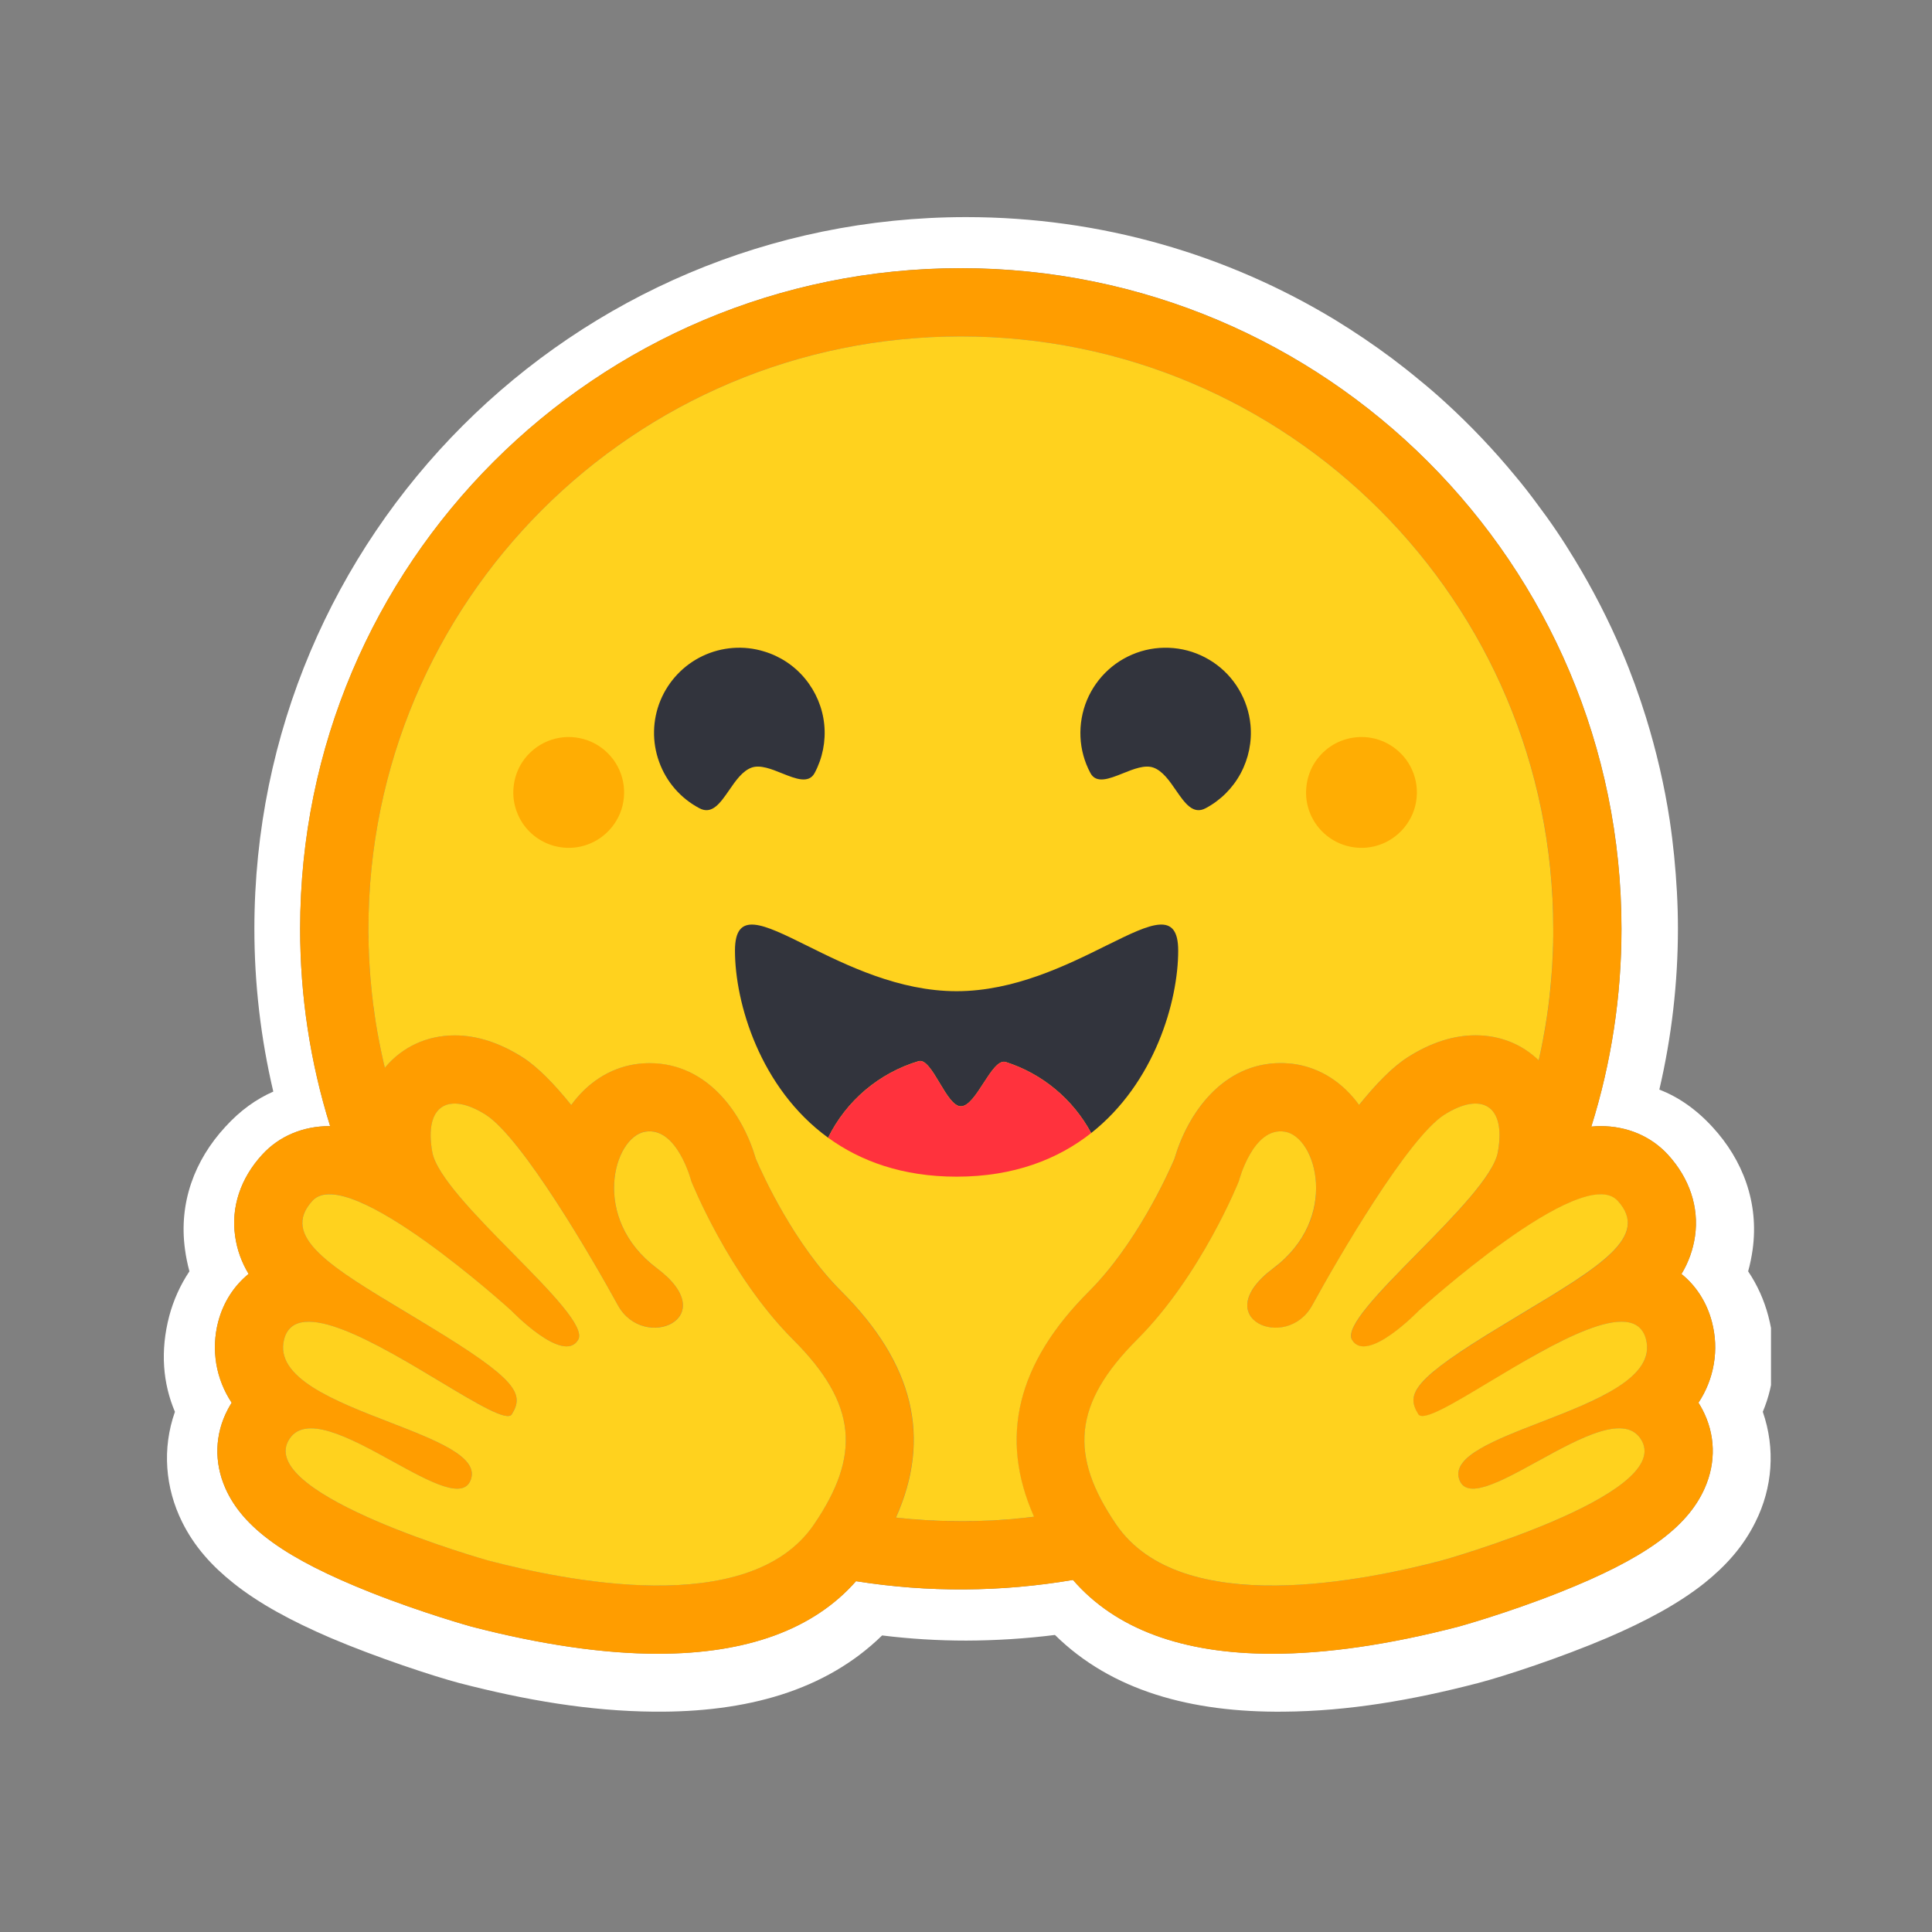
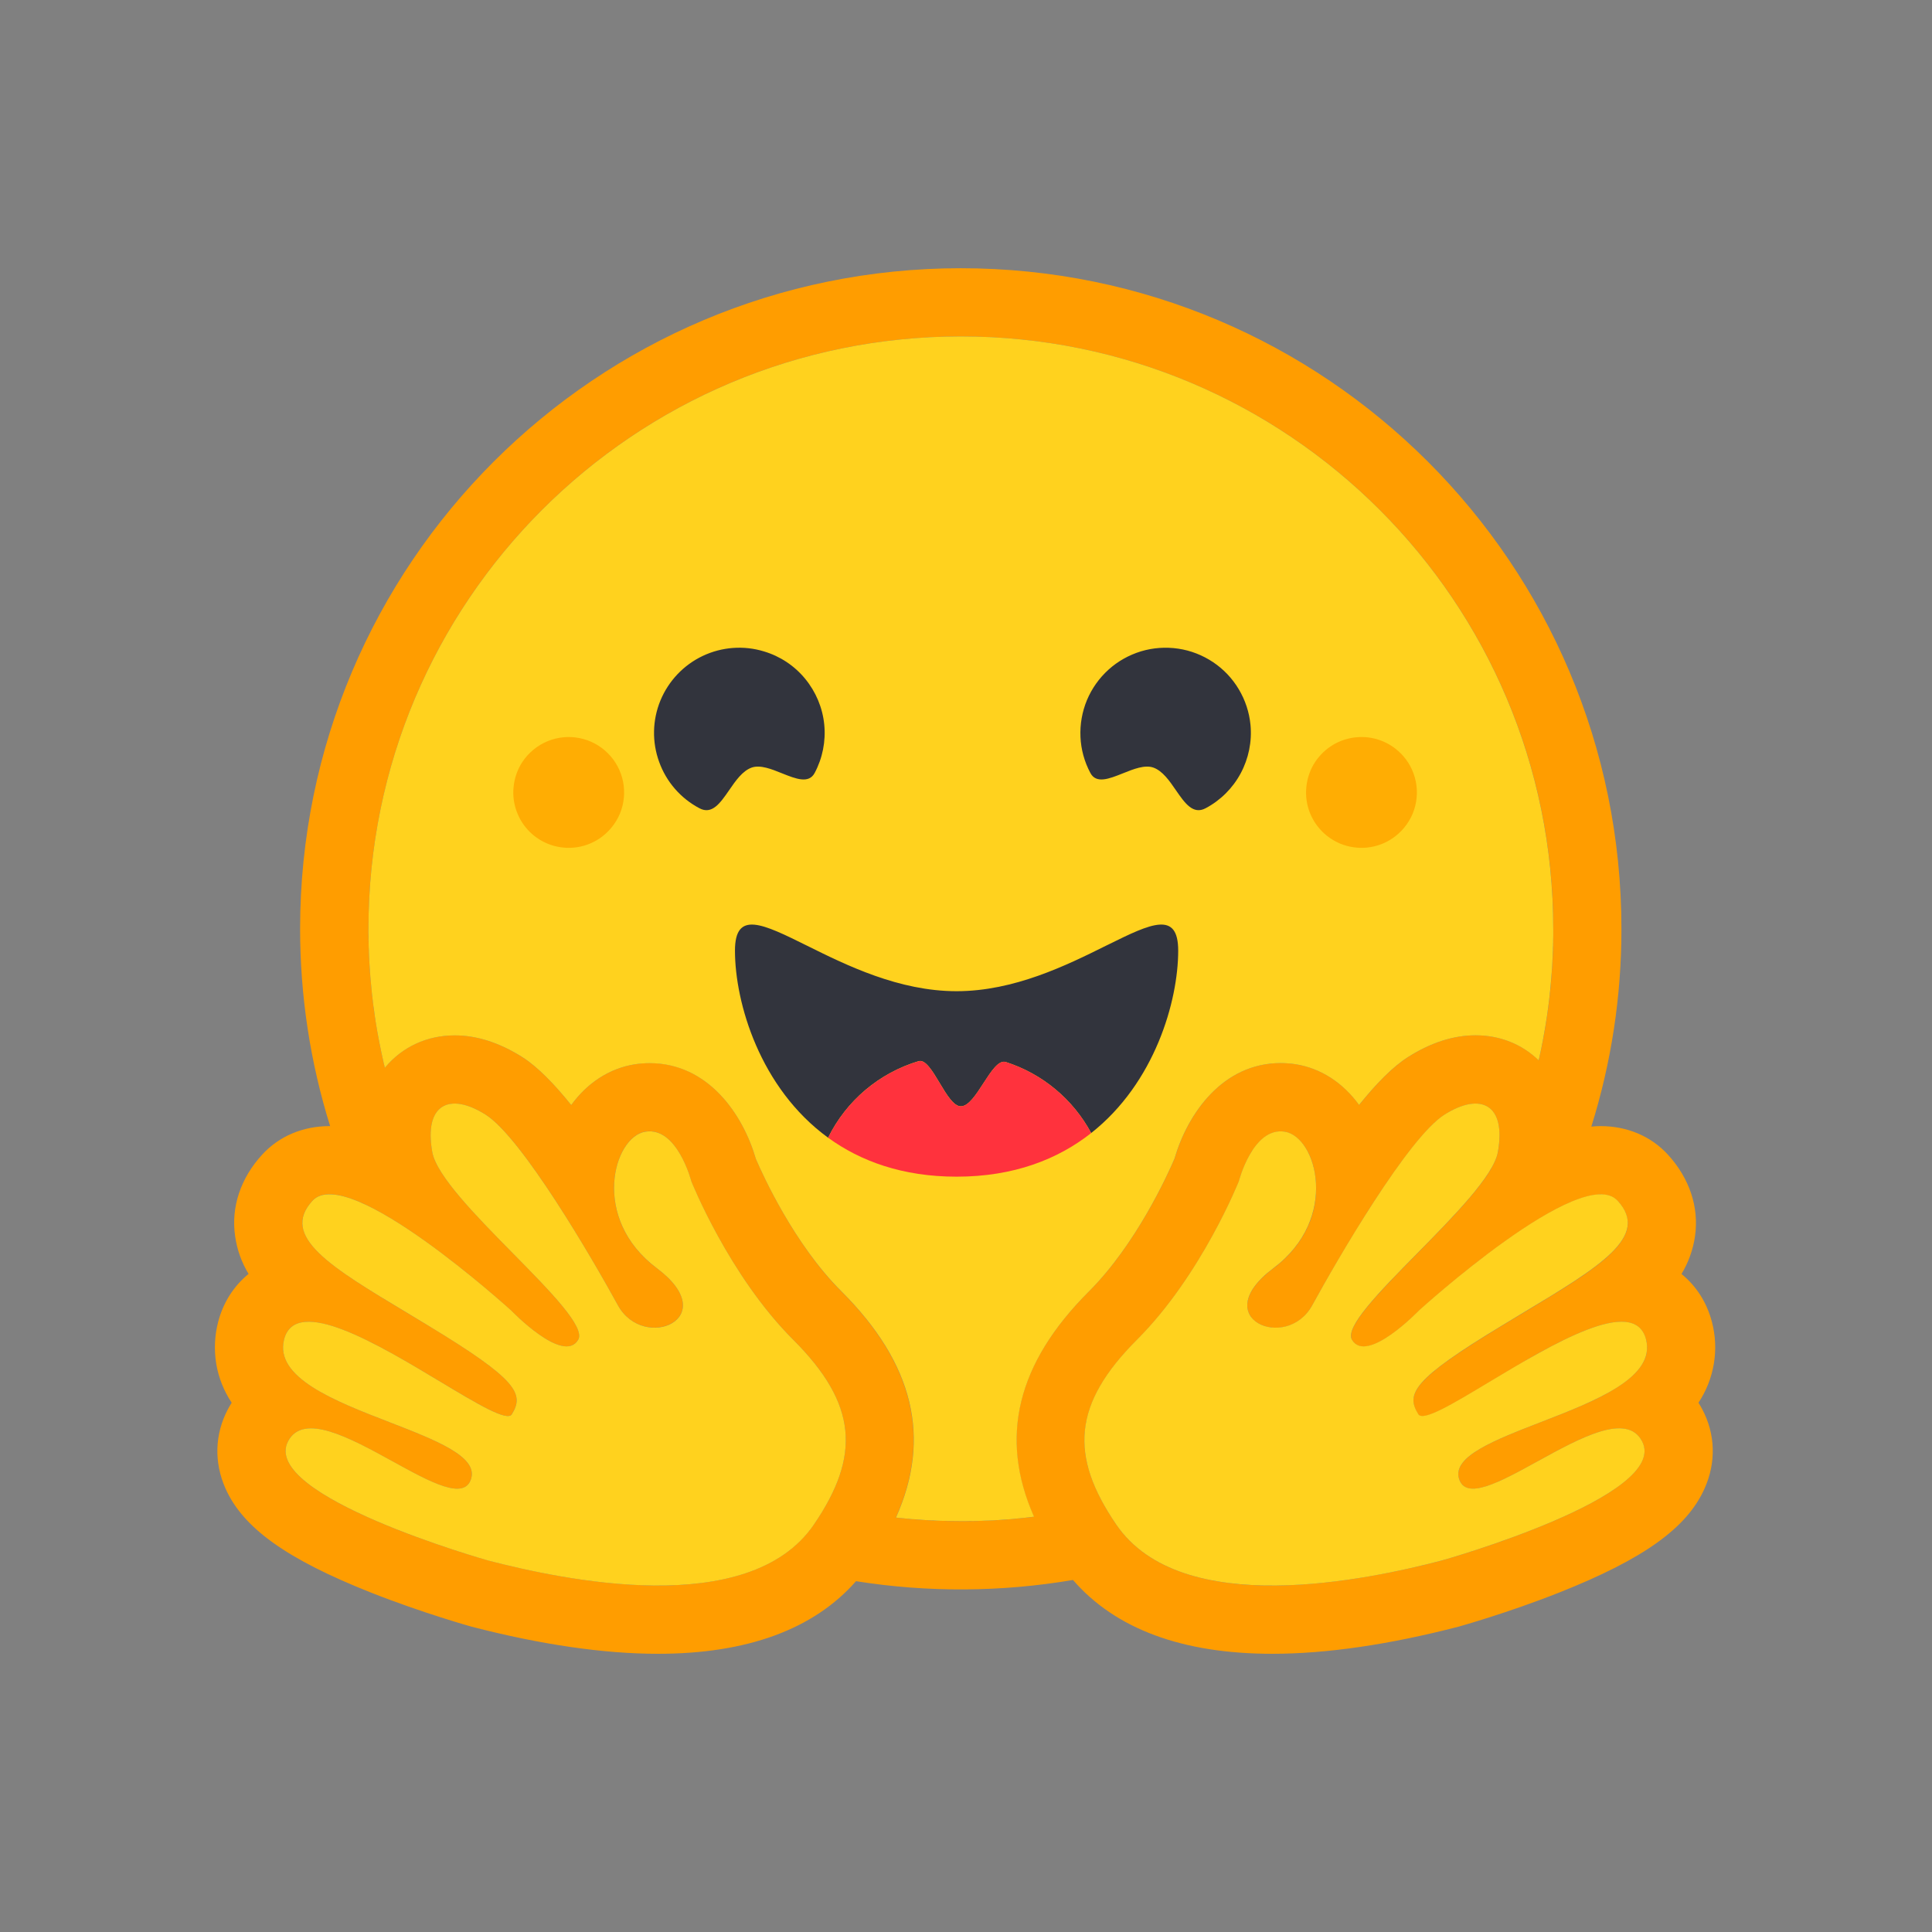
<svg xmlns="http://www.w3.org/2000/svg" width="24" height="24" viewBox="0 0 24 24" fill="none">
  <rect x="0" y="0" width="24" height="24" fill="#808080" stroke="none" />
  <g clip-path="url(#clip0_1829_20623)">
-     <path d="M21.966 16.346C21.914 16.149 21.83 15.962 21.716 15.793C21.741 15.704 21.759 15.613 21.772 15.522C21.852 14.941 21.651 14.41 21.272 13.999C21.066 13.775 20.846 13.626 20.613 13.535C20.766 12.88 20.843 12.21 20.844 11.538C20.844 11.231 20.826 10.93 20.797 10.634C20.782 10.486 20.764 10.338 20.742 10.191C20.676 9.756 20.576 9.328 20.446 8.908C20.36 8.632 20.262 8.361 20.149 8.095C19.982 7.701 19.785 7.319 19.563 6.953C19.417 6.71 19.258 6.475 19.086 6.248C19.002 6.134 18.915 6.022 18.824 5.914C18.554 5.586 18.261 5.278 17.947 4.992C17.842 4.896 17.735 4.804 17.625 4.715C17.516 4.624 17.405 4.537 17.292 4.452C17.064 4.282 16.829 4.123 16.587 3.975C15.249 3.163 13.679 2.697 12.002 2.697C7.118 2.697 3.16 6.655 3.16 11.538C3.16 12.219 3.239 12.898 3.395 13.56C3.185 13.652 2.984 13.794 2.798 13.999C2.419 14.41 2.218 14.939 2.298 15.52C2.31 15.612 2.329 15.703 2.353 15.793C2.24 15.962 2.156 16.149 2.103 16.346C1.987 16.788 2.025 17.188 2.173 17.538C2.012 17.995 2.052 18.482 2.262 18.906C2.415 19.215 2.633 19.454 2.902 19.668C3.221 19.922 3.622 20.138 4.105 20.346C4.681 20.591 5.384 20.822 5.704 20.907C6.53 21.121 7.322 21.256 8.124 21.263C9.268 21.273 10.253 21.005 10.958 20.316C11.304 20.359 11.653 20.38 12.002 20.38C12.371 20.379 12.739 20.356 13.105 20.31C13.808 21.003 14.797 21.274 15.945 21.263C16.747 21.257 17.54 21.121 18.363 20.907C18.685 20.823 19.388 20.592 19.965 20.346C20.447 20.139 20.848 19.923 21.169 19.669C21.436 19.455 21.654 19.216 21.807 18.906C22.019 18.483 22.057 17.996 21.898 17.538C22.045 17.188 22.083 16.788 21.966 16.346ZM21.147 17.508C21.309 17.816 21.32 18.164 21.176 18.488C20.959 18.979 20.42 19.366 19.372 19.781C18.721 20.04 18.125 20.205 18.119 20.206C17.258 20.43 16.479 20.543 15.804 20.543C14.687 20.543 13.856 20.235 13.329 19.626C12.438 19.778 11.527 19.784 10.634 19.642C10.107 20.24 9.28 20.543 8.173 20.543C7.498 20.543 6.719 20.43 5.857 20.206C5.852 20.205 5.256 20.04 4.604 19.781C3.557 19.366 3.017 18.98 2.8 18.488C2.657 18.164 2.668 17.816 2.83 17.508C2.845 17.48 2.861 17.452 2.878 17.425C2.781 17.279 2.716 17.114 2.687 16.941C2.658 16.767 2.666 16.59 2.71 16.421C2.775 16.175 2.908 15.972 3.089 15.825C3.002 15.682 2.944 15.523 2.921 15.357C2.869 14.996 2.988 14.636 3.258 14.343C3.467 14.114 3.764 13.989 4.092 13.989H4.101C3.853 13.195 3.728 12.369 3.729 11.538C3.729 7.006 7.403 3.331 11.936 3.331C16.468 3.331 20.143 7.006 20.143 11.538C20.143 12.371 20.017 13.2 19.768 13.995C19.808 13.991 19.846 13.989 19.884 13.989C20.213 13.989 20.509 14.115 20.719 14.343C20.988 14.636 21.108 14.997 21.056 15.357C21.032 15.523 20.975 15.683 20.888 15.826C21.069 15.972 21.202 16.176 21.266 16.421C21.311 16.591 21.319 16.768 21.29 16.941C21.261 17.114 21.196 17.279 21.099 17.425C21.116 17.452 21.132 17.48 21.147 17.508Z" fill="white" />
    <path d="M21.099 17.425C21.196 17.279 21.261 17.114 21.29 16.941C21.319 16.768 21.311 16.59 21.266 16.421C21.202 16.176 21.069 15.972 20.888 15.826C20.975 15.682 21.032 15.523 21.056 15.357C21.108 14.997 20.988 14.637 20.719 14.343C20.509 14.114 20.213 13.989 19.884 13.989C19.846 13.989 19.808 13.991 19.768 13.995C20.017 13.2 20.143 12.371 20.142 11.538C20.142 7.006 16.468 3.332 11.935 3.332C7.403 3.332 3.728 7.006 3.728 11.538C3.728 12.369 3.853 13.195 4.101 13.989H4.092C3.764 13.989 3.467 14.114 3.257 14.343C2.988 14.636 2.868 14.997 2.921 15.357C2.944 15.523 3.001 15.682 3.088 15.825C2.908 15.972 2.774 16.175 2.71 16.421C2.666 16.59 2.658 16.768 2.686 16.941C2.715 17.114 2.781 17.279 2.878 17.425C2.861 17.452 2.845 17.48 2.83 17.508C2.668 17.816 2.657 18.164 2.8 18.488C3.017 18.979 3.557 19.366 4.604 19.782C5.256 20.04 5.852 20.205 5.857 20.207C6.719 20.43 7.498 20.544 8.173 20.544C9.28 20.544 10.107 20.241 10.634 19.642C11.527 19.784 12.438 19.778 13.329 19.627C13.856 20.235 14.687 20.544 15.804 20.544C16.479 20.544 17.258 20.43 18.119 20.207C18.125 20.205 18.721 20.04 19.372 19.782C20.42 19.366 20.959 18.979 21.176 18.488C21.32 18.164 21.309 17.816 21.147 17.508C21.132 17.48 21.116 17.452 21.099 17.425ZM10.257 18.705C10.211 18.784 10.163 18.862 10.111 18.937C9.974 19.137 9.795 19.29 9.587 19.403C9.189 19.62 8.685 19.696 8.173 19.696C7.364 19.696 6.535 19.507 6.07 19.386C6.047 19.381 3.221 18.582 3.579 17.903C3.639 17.789 3.738 17.743 3.863 17.743C4.367 17.743 5.284 18.493 5.678 18.493C5.766 18.493 5.829 18.456 5.854 18.364C6.022 17.762 3.301 17.508 3.53 16.636C3.57 16.482 3.68 16.419 3.834 16.419C4.5 16.419 5.995 17.59 6.307 17.59C6.331 17.59 6.349 17.583 6.358 17.568C6.359 17.566 6.361 17.564 6.362 17.561C6.509 17.319 6.424 17.143 5.419 16.527L5.323 16.469C4.217 15.799 3.44 15.396 3.882 14.916C3.932 14.86 4.005 14.835 4.092 14.835C4.196 14.835 4.321 14.87 4.46 14.928C5.044 15.175 5.853 15.847 6.192 16.14C6.245 16.186 6.298 16.233 6.35 16.28C6.35 16.28 6.779 16.725 7.037 16.725C7.097 16.725 7.148 16.701 7.182 16.643C7.366 16.334 5.476 14.902 5.37 14.312C5.298 13.911 5.421 13.709 5.648 13.709C5.756 13.709 5.888 13.755 6.033 13.847C6.485 14.133 7.357 15.632 7.676 16.215C7.783 16.41 7.966 16.492 8.13 16.492C8.457 16.492 8.712 16.168 8.16 15.755C7.33 15.134 7.622 14.12 8.018 14.057C8.034 14.055 8.052 14.053 8.068 14.053C8.429 14.053 8.587 14.674 8.587 14.674C8.587 14.674 9.053 15.843 9.853 16.642C10.578 17.367 10.68 17.962 10.257 18.705ZM12.843 18.842L12.801 18.847L12.73 18.855C12.693 18.859 12.656 18.862 12.619 18.866L12.582 18.869L12.549 18.872L12.502 18.876L12.45 18.88L12.398 18.883L12.386 18.884C12.372 18.884 12.359 18.885 12.345 18.886L12.328 18.887C12.311 18.888 12.295 18.889 12.279 18.889L12.223 18.892L12.171 18.893L12.137 18.895H12.12C12.109 18.895 12.099 18.895 12.088 18.895H12.071C12.06 18.895 12.05 18.895 12.039 18.896L11.996 18.896H11.935C11.887 18.896 11.84 18.896 11.792 18.895L11.754 18.894C11.743 18.894 11.732 18.893 11.721 18.893L11.68 18.892L11.63 18.89L11.584 18.888L11.572 18.887L11.529 18.885C11.517 18.884 11.505 18.884 11.493 18.883L11.465 18.881C11.429 18.879 11.394 18.877 11.359 18.874L11.322 18.871C11.306 18.87 11.291 18.868 11.275 18.867C11.257 18.865 11.239 18.864 11.221 18.862C11.191 18.859 11.16 18.856 11.13 18.853H11.128C11.572 17.863 11.348 16.938 10.451 16.042C9.863 15.455 9.472 14.587 9.39 14.397C9.226 13.833 8.791 13.206 8.069 13.206C8.008 13.206 7.947 13.211 7.887 13.221C7.57 13.271 7.294 13.453 7.096 13.727C6.883 13.462 6.676 13.251 6.488 13.132C6.206 12.953 5.924 12.862 5.649 12.862C5.306 12.862 5 13.002 4.786 13.258L4.781 13.264C4.777 13.248 4.773 13.231 4.769 13.214L4.768 13.212C4.728 13.038 4.693 12.863 4.666 12.686C4.666 12.685 4.666 12.684 4.665 12.683C4.663 12.669 4.661 12.656 4.659 12.643C4.653 12.603 4.648 12.564 4.642 12.524C4.64 12.506 4.638 12.488 4.635 12.47L4.629 12.416C4.627 12.398 4.625 12.382 4.623 12.365L4.622 12.361C4.615 12.291 4.608 12.221 4.602 12.151L4.6 12.124L4.596 12.078C4.595 12.065 4.594 12.053 4.594 12.04C4.594 12.037 4.593 12.034 4.593 12.031C4.591 11.996 4.589 11.961 4.587 11.926C4.586 11.907 4.585 11.889 4.584 11.871L4.582 11.823L4.582 11.808L4.58 11.764L4.579 11.726C4.579 11.711 4.578 11.696 4.578 11.681C4.578 11.666 4.578 11.649 4.577 11.633C4.577 11.617 4.577 11.601 4.577 11.586C4.577 11.57 4.577 11.554 4.577 11.538C4.577 7.474 7.872 4.179 11.937 4.179C16.001 4.179 19.296 7.474 19.296 11.538V11.633C19.296 11.649 19.296 11.665 19.295 11.681C19.295 11.694 19.295 11.707 19.294 11.72C19.294 11.732 19.294 11.743 19.293 11.755C19.293 11.77 19.293 11.784 19.292 11.799V11.8L19.29 11.852C19.289 11.867 19.289 11.882 19.288 11.897L19.288 11.908L19.285 11.956C19.279 12.059 19.271 12.162 19.262 12.265V12.267C19.26 12.283 19.258 12.3 19.256 12.317L19.252 12.357L19.243 12.435L19.238 12.475L19.232 12.521C19.23 12.538 19.228 12.555 19.225 12.572C19.223 12.591 19.22 12.61 19.217 12.629L19.21 12.673L19.202 12.724C19.2 12.74 19.197 12.757 19.194 12.774C19.191 12.791 19.188 12.807 19.185 12.824C19.179 12.857 19.173 12.891 19.167 12.924C19.157 12.974 19.147 13.024 19.137 13.073L19.126 13.123C19.122 13.139 19.119 13.156 19.115 13.172C18.908 12.971 18.634 12.861 18.331 12.861C18.056 12.861 17.774 12.952 17.492 13.131C17.304 13.25 17.097 13.461 16.884 13.726C16.686 13.452 16.41 13.27 16.093 13.22C16.033 13.211 15.972 13.206 15.911 13.206C15.189 13.206 14.754 13.832 14.59 14.396C14.508 14.586 14.117 15.454 13.528 16.042C12.632 16.935 12.406 17.856 12.843 18.842ZM20.441 16.86L20.438 16.869C20.43 16.888 20.422 16.907 20.412 16.926C20.405 16.939 20.397 16.952 20.388 16.965C20.372 16.989 20.354 17.012 20.335 17.034C20.331 17.039 20.326 17.044 20.321 17.049C20.314 17.057 20.307 17.064 20.3 17.071C20.169 17.201 19.97 17.314 19.745 17.419C19.719 17.43 19.693 17.442 19.667 17.453L19.641 17.465C19.624 17.473 19.606 17.48 19.588 17.488C19.571 17.495 19.552 17.503 19.534 17.51L19.48 17.533C19.354 17.585 19.224 17.634 19.097 17.683L19.043 17.705L18.989 17.726C18.954 17.739 18.919 17.753 18.884 17.767L18.832 17.788L18.782 17.809L18.757 17.819C18.74 17.826 18.724 17.833 18.708 17.84C18.335 18 18.067 18.163 18.123 18.364C18.125 18.37 18.127 18.375 18.129 18.381C18.134 18.396 18.141 18.41 18.149 18.423C18.154 18.431 18.16 18.438 18.167 18.445C18.233 18.514 18.353 18.503 18.505 18.448C18.527 18.441 18.548 18.433 18.569 18.424L18.582 18.419C18.617 18.404 18.654 18.387 18.691 18.369C18.701 18.365 18.71 18.361 18.72 18.356C18.906 18.265 19.116 18.142 19.325 18.031C19.409 17.986 19.494 17.943 19.58 17.902C19.777 17.809 19.964 17.743 20.113 17.743C20.183 17.743 20.245 17.758 20.297 17.791L20.306 17.796C20.338 17.819 20.365 17.849 20.386 17.883C20.39 17.889 20.393 17.896 20.397 17.903C20.471 18.043 20.409 18.189 20.264 18.331C20.125 18.468 19.909 18.602 19.664 18.726C19.645 18.735 19.627 18.744 19.608 18.754C18.877 19.113 17.92 19.383 17.906 19.387C17.651 19.453 17.286 19.539 16.875 19.604L16.814 19.614L16.804 19.615C16.758 19.622 16.712 19.629 16.666 19.635C16.619 19.641 16.572 19.647 16.524 19.652L16.515 19.653C16.342 19.673 16.169 19.686 15.995 19.693H15.992C15.93 19.695 15.867 19.696 15.804 19.696H15.731C15.635 19.695 15.54 19.69 15.444 19.683C15.442 19.683 15.439 19.683 15.437 19.683C15.403 19.68 15.368 19.677 15.334 19.673C15.299 19.669 15.264 19.665 15.228 19.66C15.205 19.657 15.182 19.654 15.159 19.65C15.135 19.646 15.112 19.642 15.088 19.638L15.056 19.632L15.054 19.631C15.02 19.625 14.987 19.618 14.954 19.61C14.934 19.606 14.915 19.602 14.896 19.596L14.884 19.593C14.874 19.591 14.865 19.588 14.856 19.586L14.851 19.585L14.821 19.576C14.81 19.573 14.799 19.57 14.788 19.566L14.784 19.565L14.756 19.557C14.745 19.553 14.735 19.55 14.724 19.546L14.698 19.538L14.679 19.531C14.661 19.524 14.642 19.518 14.624 19.511L14.607 19.504L14.592 19.498C14.565 19.487 14.537 19.476 14.511 19.464L14.492 19.455L14.489 19.453C14.483 19.451 14.477 19.448 14.47 19.445C14.458 19.439 14.445 19.433 14.433 19.426L14.429 19.424L14.411 19.415C14.38 19.398 14.349 19.381 14.318 19.362L14.301 19.352C14.293 19.347 14.285 19.341 14.277 19.336L14.255 19.321L14.231 19.305L14.217 19.295C14.203 19.285 14.188 19.274 14.174 19.263L14.151 19.245C14.142 19.238 14.133 19.231 14.124 19.223C14.117 19.217 14.11 19.211 14.102 19.204L14.102 19.204C14.094 19.197 14.086 19.19 14.079 19.183C14.071 19.176 14.064 19.169 14.056 19.162L14.055 19.161C14.047 19.154 14.04 19.146 14.033 19.139C14.025 19.131 14.017 19.123 14.01 19.116C14.003 19.108 13.995 19.1 13.988 19.092C13.981 19.084 13.974 19.077 13.967 19.069L13.965 19.066C13.959 19.059 13.952 19.051 13.946 19.043C13.932 19.027 13.918 19.01 13.905 18.992C13.892 18.975 13.879 18.957 13.867 18.939L13.855 18.921C13.839 18.898 13.823 18.874 13.809 18.85C13.797 18.833 13.786 18.816 13.775 18.798C13.769 18.787 13.762 18.776 13.755 18.765L13.753 18.761C13.746 18.75 13.74 18.74 13.734 18.729C13.731 18.723 13.727 18.718 13.724 18.712C13.721 18.706 13.717 18.7 13.714 18.693L13.708 18.684L13.705 18.677C13.698 18.666 13.692 18.654 13.686 18.642C13.683 18.637 13.68 18.632 13.677 18.627L13.668 18.61L13.66 18.593C13.638 18.55 13.617 18.505 13.598 18.46L13.591 18.444C13.586 18.433 13.582 18.422 13.578 18.411C13.576 18.406 13.574 18.401 13.572 18.396C13.561 18.369 13.552 18.342 13.543 18.314C13.54 18.305 13.536 18.295 13.534 18.285C13.527 18.263 13.52 18.241 13.514 18.218C13.508 18.192 13.502 18.166 13.496 18.14C13.495 18.134 13.494 18.129 13.493 18.124C13.488 18.098 13.484 18.072 13.481 18.045C13.48 18.04 13.48 18.035 13.479 18.03L13.477 18.014C13.475 17.994 13.474 17.973 13.473 17.952C13.473 17.947 13.472 17.942 13.472 17.937C13.472 17.927 13.471 17.916 13.471 17.906C13.466 17.491 13.676 17.092 14.125 16.643C14.924 15.844 15.39 14.675 15.39 14.675C15.39 14.675 15.402 14.626 15.428 14.556C15.432 14.546 15.436 14.536 15.44 14.525C15.455 14.486 15.472 14.447 15.491 14.409L15.495 14.402C15.511 14.369 15.529 14.338 15.548 14.307C15.552 14.3 15.557 14.293 15.562 14.286C15.576 14.265 15.591 14.245 15.607 14.225C15.615 14.214 15.625 14.203 15.634 14.193C15.638 14.189 15.642 14.185 15.646 14.181C15.692 14.133 15.745 14.094 15.805 14.073L15.812 14.07C15.817 14.069 15.822 14.067 15.828 14.066C15.834 14.064 15.839 14.063 15.846 14.062L15.848 14.061C15.861 14.059 15.874 14.057 15.887 14.056H15.888C15.895 14.056 15.901 14.055 15.908 14.055C15.917 14.055 15.925 14.055 15.933 14.056C15.942 14.057 15.951 14.058 15.96 14.059C16.032 14.071 16.1 14.114 16.159 14.18C16.182 14.205 16.202 14.232 16.22 14.261C16.231 14.28 16.242 14.3 16.253 14.32C16.257 14.329 16.261 14.337 16.265 14.345C16.275 14.367 16.284 14.39 16.292 14.412C16.311 14.466 16.325 14.521 16.334 14.577C16.343 14.626 16.347 14.675 16.349 14.725C16.35 14.752 16.35 14.778 16.349 14.806C16.344 14.932 16.318 15.056 16.273 15.174C16.268 15.184 16.264 15.195 16.259 15.206C16.25 15.228 16.241 15.25 16.23 15.271C16.222 15.287 16.214 15.303 16.205 15.319C16.199 15.33 16.193 15.34 16.187 15.351C16.171 15.378 16.154 15.404 16.136 15.43L16.125 15.446C16.082 15.506 16.035 15.562 15.982 15.614C15.931 15.665 15.876 15.713 15.817 15.757C15.759 15.8 15.704 15.848 15.653 15.9C15.508 16.053 15.473 16.188 15.506 16.291C15.511 16.307 15.518 16.323 15.527 16.337C15.537 16.354 15.548 16.37 15.562 16.384L15.567 16.389L15.572 16.395C15.577 16.4 15.583 16.405 15.588 16.41L15.594 16.414C15.608 16.425 15.623 16.435 15.639 16.443C15.644 16.446 15.648 16.448 15.653 16.45C15.67 16.459 15.687 16.466 15.705 16.471C15.71 16.473 15.715 16.475 15.72 16.476L15.726 16.478L15.735 16.48L15.742 16.482L15.751 16.484L15.759 16.485L15.766 16.487C15.772 16.488 15.778 16.489 15.784 16.489L15.789 16.49L15.799 16.491L15.806 16.492L15.816 16.492H15.822L15.832 16.493H15.866L15.876 16.492L15.887 16.492L15.9 16.491L15.913 16.489C15.916 16.489 15.919 16.488 15.921 16.488C15.96 16.482 15.998 16.472 16.035 16.457L16.05 16.451C16.059 16.447 16.068 16.443 16.076 16.439C16.093 16.43 16.109 16.42 16.125 16.41C16.148 16.395 16.169 16.379 16.188 16.361C16.193 16.357 16.197 16.352 16.202 16.348C16.204 16.346 16.206 16.344 16.208 16.341C16.213 16.337 16.217 16.333 16.221 16.328C16.252 16.294 16.279 16.256 16.301 16.216C16.491 15.87 16.691 15.53 16.899 15.195L16.927 15.149L16.956 15.103C16.97 15.08 16.985 15.057 16.999 15.034L17.014 15.012C17.062 14.936 17.111 14.861 17.162 14.786L17.191 14.742C17.251 14.654 17.31 14.568 17.369 14.487L17.398 14.446C17.462 14.358 17.528 14.272 17.597 14.188L17.625 14.155C17.629 14.15 17.633 14.144 17.638 14.139C17.647 14.128 17.656 14.118 17.665 14.108C17.67 14.103 17.674 14.098 17.679 14.093L17.705 14.063L17.718 14.049C17.731 14.035 17.744 14.021 17.756 14.008C17.765 14 17.773 13.991 17.781 13.983C17.831 13.933 17.885 13.887 17.943 13.848L17.957 13.84C17.97 13.831 17.983 13.823 17.997 13.815C18.227 13.685 18.417 13.675 18.526 13.785C18.593 13.851 18.629 13.961 18.627 14.114C18.627 14.12 18.627 14.127 18.627 14.134V14.142C18.627 14.149 18.626 14.156 18.626 14.163C18.626 14.171 18.625 14.18 18.624 14.189C18.623 14.197 18.622 14.204 18.622 14.212C18.622 14.214 18.621 14.216 18.621 14.219C18.62 14.225 18.619 14.232 18.618 14.239C18.618 14.241 18.618 14.243 18.617 14.245C18.616 14.255 18.615 14.264 18.614 14.273C18.613 14.282 18.611 14.29 18.61 14.298L18.607 14.313C18.604 14.327 18.601 14.34 18.597 14.354C18.59 14.379 18.581 14.403 18.57 14.427C18.555 14.46 18.538 14.492 18.52 14.523C18.51 14.54 18.499 14.557 18.489 14.574C18.477 14.591 18.466 14.609 18.454 14.627C18.423 14.671 18.391 14.714 18.358 14.756L18.343 14.775C18.289 14.842 18.233 14.908 18.176 14.973L18.158 14.993C18.133 15.02 18.108 15.048 18.083 15.075L18.064 15.096C18.051 15.11 18.038 15.124 18.025 15.138C18.012 15.152 17.999 15.166 17.985 15.18L17.946 15.222L17.905 15.264L17.864 15.307C17.837 15.335 17.809 15.363 17.782 15.392C17.388 15.796 16.973 16.198 16.833 16.449C16.823 16.465 16.815 16.482 16.807 16.499C16.787 16.545 16.779 16.584 16.785 16.616C16.787 16.626 16.79 16.636 16.795 16.645C16.803 16.659 16.813 16.671 16.824 16.683C16.829 16.688 16.835 16.692 16.84 16.697C16.869 16.717 16.904 16.728 16.94 16.727H16.951L16.962 16.726L16.974 16.725L16.983 16.723C16.984 16.723 16.985 16.723 16.987 16.723L16.995 16.721L16.998 16.72L17.007 16.718L17.011 16.718C17.014 16.717 17.017 16.716 17.021 16.715C17.024 16.714 17.029 16.712 17.033 16.711C17.05 16.706 17.067 16.7 17.083 16.693C17.092 16.689 17.1 16.686 17.109 16.682C17.113 16.68 17.117 16.678 17.121 16.675L17.134 16.669C17.166 16.653 17.196 16.635 17.225 16.616L17.238 16.608C17.243 16.605 17.247 16.602 17.251 16.599L17.264 16.59L17.271 16.586L17.29 16.573C17.307 16.561 17.323 16.548 17.34 16.536L17.341 16.535L17.367 16.514C17.403 16.486 17.437 16.458 17.467 16.431L17.488 16.413L17.489 16.412L17.5 16.402C17.525 16.38 17.548 16.359 17.566 16.341L17.574 16.334C17.581 16.328 17.587 16.322 17.592 16.317L17.603 16.306L17.607 16.302L17.608 16.301L17.619 16.29L17.627 16.282L17.627 16.282L17.631 16.278L17.635 16.274L17.637 16.273L17.64 16.27L17.66 16.253L17.671 16.243C17.677 16.238 17.683 16.232 17.688 16.227L17.701 16.215C17.704 16.213 17.706 16.211 17.709 16.209L17.723 16.197L17.743 16.179L17.754 16.169C17.796 16.133 17.848 16.088 17.907 16.038L17.931 16.018L17.971 15.984L18.012 15.95C18.065 15.906 18.122 15.859 18.183 15.81L18.223 15.778C18.257 15.751 18.292 15.723 18.327 15.695C18.342 15.684 18.356 15.673 18.371 15.662C18.407 15.634 18.443 15.606 18.48 15.579C18.563 15.516 18.649 15.453 18.736 15.391L18.773 15.365C18.799 15.347 18.826 15.329 18.852 15.312L18.875 15.296C18.922 15.264 18.969 15.233 19.017 15.203L19.04 15.188L19.064 15.174C19.087 15.159 19.11 15.145 19.134 15.131L19.157 15.117L19.203 15.09L19.249 15.064L19.258 15.059L19.294 15.039C19.309 15.031 19.324 15.023 19.339 15.016L19.361 15.004L19.383 14.993C19.39 14.99 19.398 14.986 19.405 14.982C19.454 14.958 19.504 14.936 19.554 14.916C19.568 14.91 19.581 14.905 19.595 14.9L19.635 14.886C19.647 14.882 19.658 14.879 19.669 14.875L19.673 14.874C19.679 14.872 19.685 14.87 19.691 14.869L19.693 14.868C19.706 14.865 19.718 14.862 19.73 14.859H19.731C19.765 14.85 19.8 14.845 19.835 14.841C19.852 14.839 19.868 14.838 19.884 14.838H19.892C19.903 14.838 19.914 14.839 19.924 14.84C19.929 14.84 19.934 14.841 19.938 14.842H19.94C19.945 14.842 19.95 14.843 19.954 14.844C19.959 14.845 19.963 14.846 19.968 14.847H19.969C19.974 14.848 19.978 14.849 19.983 14.85C20.008 14.857 20.031 14.868 20.052 14.882C20.063 14.889 20.073 14.896 20.082 14.905L20.085 14.908C20.087 14.909 20.088 14.911 20.09 14.912L20.095 14.918C20.134 14.959 20.166 15.005 20.19 15.057L20.194 15.065C20.202 15.085 20.209 15.105 20.213 15.125C20.227 15.188 20.222 15.254 20.198 15.313C20.189 15.337 20.178 15.361 20.165 15.383C20.135 15.434 20.099 15.481 20.058 15.524L20.049 15.533C20.037 15.546 20.023 15.56 20.009 15.574C20.003 15.58 19.996 15.586 19.99 15.592L19.97 15.61L19.96 15.62C19.934 15.642 19.909 15.664 19.883 15.684C19.867 15.697 19.851 15.71 19.835 15.722C19.778 15.766 19.72 15.808 19.661 15.848C19.625 15.873 19.589 15.896 19.553 15.92C19.464 15.979 19.374 16.036 19.282 16.091C19.091 16.209 18.88 16.335 18.654 16.471L18.595 16.507C18.531 16.546 18.471 16.583 18.414 16.619L18.386 16.637L18.331 16.671C18.295 16.694 18.259 16.718 18.224 16.741L18.195 16.76C18.181 16.769 18.167 16.778 18.153 16.788L18.139 16.796L18.097 16.825L18.075 16.84L18.049 16.858L18.025 16.875C17.984 16.903 17.947 16.93 17.912 16.956L17.899 16.966C17.878 16.982 17.858 16.997 17.838 17.014C17.808 17.038 17.781 17.061 17.756 17.083L17.744 17.094C17.738 17.1 17.731 17.107 17.724 17.113C17.72 17.117 17.715 17.122 17.711 17.126L17.705 17.132C17.691 17.146 17.677 17.16 17.664 17.175L17.658 17.182C17.643 17.199 17.631 17.215 17.62 17.23L17.615 17.237C17.607 17.249 17.599 17.262 17.592 17.276C17.59 17.279 17.588 17.282 17.587 17.285L17.582 17.295L17.579 17.302L17.576 17.307L17.575 17.312L17.573 17.318C17.567 17.334 17.562 17.351 17.56 17.368L17.559 17.374L17.559 17.38V17.411C17.559 17.413 17.559 17.416 17.559 17.418L17.56 17.423C17.56 17.426 17.56 17.428 17.561 17.431C17.561 17.433 17.562 17.438 17.563 17.441V17.442C17.563 17.445 17.564 17.449 17.565 17.452C17.566 17.455 17.567 17.459 17.568 17.463C17.57 17.47 17.572 17.477 17.574 17.483C17.576 17.487 17.577 17.491 17.579 17.495C17.579 17.496 17.58 17.497 17.58 17.498L17.583 17.506L17.588 17.516C17.593 17.528 17.599 17.538 17.605 17.549L17.612 17.56L17.619 17.571C17.62 17.573 17.621 17.575 17.622 17.576L17.625 17.579L17.627 17.581L17.63 17.583C17.633 17.585 17.637 17.587 17.641 17.589C17.644 17.59 17.646 17.59 17.648 17.591C17.704 17.604 17.82 17.557 17.973 17.476C17.981 17.472 17.991 17.467 18 17.462L18.047 17.436L18.069 17.424C18.085 17.415 18.102 17.405 18.119 17.396L18.15 17.378C18.352 17.262 18.594 17.112 18.843 16.966C18.867 16.953 18.89 16.939 18.914 16.925L18.961 16.895C19.016 16.864 19.071 16.833 19.126 16.802C19.196 16.764 19.266 16.727 19.337 16.691L19.383 16.667C19.413 16.652 19.444 16.637 19.474 16.623C19.532 16.595 19.591 16.569 19.65 16.544L19.683 16.531L19.686 16.53C19.859 16.461 20.015 16.419 20.142 16.419C20.169 16.419 20.196 16.421 20.223 16.426H20.224C20.233 16.427 20.241 16.429 20.249 16.431H20.25C20.271 16.436 20.291 16.444 20.31 16.453C20.337 16.467 20.36 16.486 20.381 16.508C20.39 16.518 20.398 16.529 20.406 16.541C20.419 16.562 20.43 16.584 20.438 16.608C20.441 16.617 20.444 16.627 20.446 16.636C20.467 16.71 20.465 16.788 20.441 16.86Z" fill="#FF9D00" />
    <path fill-rule="evenodd" clip-rule="evenodd" d="M19.295 11.586V11.538C19.295 7.474 16.001 4.179 11.937 4.179C7.872 4.179 4.577 7.474 4.577 11.538V11.554C4.577 11.565 4.577 11.575 4.577 11.586C4.578 11.602 4.578 11.618 4.578 11.633L4.578 11.668L4.578 11.681C4.578 11.687 4.579 11.693 4.579 11.698C4.579 11.708 4.579 11.717 4.579 11.726L4.58 11.764L4.582 11.808L4.582 11.823L4.584 11.869V11.871C4.585 11.889 4.586 11.907 4.587 11.925L4.587 11.926C4.588 11.944 4.589 11.963 4.59 11.981C4.591 11.998 4.592 12.015 4.593 12.032L4.594 12.035C4.594 12.049 4.595 12.064 4.596 12.078L4.597 12.082L4.6 12.124L4.6 12.127C4.601 12.135 4.601 12.143 4.602 12.151C4.608 12.221 4.615 12.291 4.622 12.361L4.623 12.365L4.629 12.417L4.635 12.47L4.64 12.507L4.643 12.524C4.648 12.564 4.653 12.603 4.659 12.643L4.66 12.646L4.665 12.683C4.693 12.86 4.728 13.037 4.768 13.212L4.769 13.214L4.772 13.227L4.781 13.265L4.786 13.258C5 13.003 5.306 12.862 5.649 12.862C5.924 12.862 6.206 12.953 6.489 13.132C6.676 13.251 6.883 13.462 7.096 13.727C7.294 13.453 7.57 13.271 7.887 13.221C7.947 13.212 8.008 13.207 8.069 13.207C8.791 13.207 9.226 13.833 9.39 14.397C9.472 14.588 9.863 15.455 10.453 16.042C11.35 16.938 11.574 17.862 11.13 18.852H11.132C11.162 18.856 11.193 18.859 11.223 18.861C11.241 18.863 11.259 18.865 11.277 18.867L11.284 18.867L11.324 18.871L11.361 18.873C11.396 18.876 11.431 18.879 11.467 18.881L11.495 18.883L11.517 18.884L11.531 18.885L11.574 18.887L11.586 18.887L11.632 18.89L11.682 18.892L11.723 18.893L11.73 18.893C11.738 18.893 11.747 18.893 11.756 18.893L11.765 18.894C11.822 18.895 11.88 18.896 11.937 18.896H11.998L12.041 18.895C12.052 18.895 12.062 18.895 12.073 18.895H12.09L12.105 18.894C12.11 18.894 12.116 18.894 12.122 18.894H12.139L12.173 18.893L12.225 18.891L12.281 18.889C12.297 18.888 12.313 18.887 12.33 18.887L12.347 18.886L12.373 18.884L12.388 18.883L12.399 18.883L12.452 18.879L12.504 18.875L12.551 18.872L12.584 18.869L12.621 18.865C12.682 18.86 12.742 18.854 12.803 18.846L12.845 18.841C12.408 17.855 12.634 16.935 13.527 16.043C14.116 15.454 14.507 14.587 14.589 14.396C14.753 13.833 15.188 13.206 15.91 13.206C15.971 13.206 16.032 13.211 16.093 13.22C16.409 13.27 16.685 13.452 16.883 13.726C17.096 13.461 17.303 13.25 17.491 13.131C17.773 12.952 18.055 12.861 18.33 12.861C18.633 12.861 18.907 12.971 19.114 13.172C19.118 13.156 19.121 13.139 19.125 13.123L19.136 13.074C19.139 13.056 19.143 13.038 19.147 13.02C19.153 12.988 19.16 12.956 19.166 12.924C19.172 12.891 19.178 12.858 19.184 12.824L19.187 12.806C19.189 12.796 19.191 12.785 19.193 12.774C19.196 12.757 19.199 12.741 19.201 12.724L19.202 12.717L19.209 12.673L19.216 12.629V12.629C19.221 12.596 19.226 12.563 19.23 12.53L19.231 12.522L19.237 12.475L19.242 12.435L19.251 12.357L19.254 12.326L19.255 12.318C19.257 12.301 19.259 12.284 19.26 12.267V12.265C19.262 12.252 19.263 12.239 19.264 12.225C19.271 12.149 19.277 12.072 19.282 11.995C19.282 11.982 19.283 11.969 19.284 11.956V11.956L19.286 11.908L19.287 11.897C19.289 11.865 19.29 11.833 19.291 11.801V11.8L19.291 11.787C19.292 11.776 19.292 11.766 19.292 11.755L19.293 11.751C19.293 11.741 19.293 11.73 19.293 11.72L19.294 11.711C19.294 11.701 19.294 11.691 19.294 11.681L19.294 11.672C19.295 11.659 19.295 11.646 19.295 11.633V11.586ZM10.111 18.938C10.694 18.083 10.653 17.442 9.853 16.642C9.053 15.843 8.588 14.674 8.588 14.674C8.588 14.674 8.414 13.995 8.018 14.058C7.622 14.12 7.331 15.134 8.161 15.755C8.99 16.377 7.996 16.798 7.676 16.215C7.357 15.632 6.485 14.134 6.033 13.847C5.581 13.561 5.264 13.721 5.37 14.312C5.423 14.605 5.915 15.106 6.375 15.573C6.842 16.047 7.275 16.488 7.182 16.644C6.998 16.953 6.351 16.28 6.351 16.28C6.351 16.28 4.324 14.435 3.882 14.916C3.475 15.359 4.103 15.736 5.07 16.316C5.152 16.366 5.237 16.417 5.323 16.469C6.429 17.139 6.515 17.315 6.358 17.569C6.3 17.662 5.93 17.44 5.475 17.167C4.698 16.7 3.675 16.086 3.53 16.636C3.405 17.112 4.158 17.404 4.841 17.668C5.41 17.889 5.931 18.09 5.854 18.364C5.775 18.648 5.345 18.411 4.875 18.152C4.347 17.862 3.769 17.544 3.579 17.903C3.222 18.582 6.047 19.381 6.07 19.387C6.983 19.623 9.301 20.125 10.111 18.938ZM13.866 18.938C13.283 18.083 13.325 17.442 14.124 16.642C14.924 15.843 15.389 14.674 15.389 14.674C15.389 14.674 15.563 13.995 15.959 14.058C16.355 14.12 16.646 15.134 15.817 15.755C14.987 16.377 15.982 16.798 16.301 16.215C16.62 15.632 17.491 14.134 17.943 13.847C18.395 13.561 18.713 13.721 18.607 14.312C18.554 14.605 18.062 15.106 17.602 15.573C17.135 16.047 16.702 16.488 16.795 16.644C16.979 16.953 17.626 16.28 17.626 16.28C17.626 16.28 19.654 14.435 20.095 14.916C20.502 15.359 19.874 15.735 18.907 16.316C18.823 16.367 18.738 16.418 18.654 16.469C17.548 17.138 17.462 17.315 17.619 17.568C17.677 17.662 18.047 17.44 18.502 17.166C19.279 16.7 20.303 16.085 20.447 16.636C20.572 17.112 19.819 17.404 19.136 17.668C18.567 17.889 18.047 18.09 18.123 18.364C18.202 18.647 18.632 18.411 19.102 18.152C19.63 17.862 20.208 17.543 20.398 17.903C20.755 18.582 17.93 19.38 17.907 19.386C16.994 19.623 14.676 20.125 13.866 18.938Z" fill="#FFD21E" />
    <path fill-rule="evenodd" clip-rule="evenodd" d="M14.327 9.535C14.442 9.576 14.527 9.699 14.608 9.817C14.718 9.976 14.82 10.124 14.977 10.04C15.162 9.942 15.313 9.791 15.412 9.607C15.511 9.422 15.554 9.212 15.534 9.004C15.519 8.848 15.469 8.697 15.389 8.563C15.309 8.428 15.2 8.313 15.07 8.226C14.94 8.139 14.792 8.081 14.637 8.058C14.482 8.035 14.324 8.046 14.174 8.091C14.024 8.137 13.886 8.214 13.77 8.319C13.654 8.424 13.562 8.554 13.502 8.698C13.442 8.843 13.415 8.999 13.422 9.155C13.429 9.311 13.471 9.464 13.545 9.602C13.617 9.739 13.778 9.675 13.948 9.607C14.082 9.553 14.221 9.498 14.327 9.535ZM9.338 9.535C9.223 9.576 9.138 9.699 9.057 9.817C8.947 9.976 8.845 10.124 8.688 10.04C8.455 9.917 8.277 9.712 8.188 9.464C8.098 9.217 8.104 8.945 8.204 8.702C8.305 8.458 8.492 8.261 8.73 8.148C8.967 8.036 9.239 8.015 9.49 8.092C9.691 8.152 9.869 8.27 10.002 8.432C10.135 8.594 10.218 8.791 10.239 8.999C10.26 9.208 10.218 9.418 10.12 9.602C10.047 9.739 9.886 9.675 9.716 9.607C9.583 9.553 9.444 9.498 9.338 9.535ZM13.555 14.075C14.346 13.452 14.636 12.435 14.636 11.809C14.636 11.313 14.303 11.469 13.77 11.733L13.739 11.748C13.25 11.991 12.598 12.313 11.883 12.313C11.167 12.313 10.515 11.991 10.026 11.748C9.475 11.475 9.13 11.304 9.13 11.809C9.13 12.455 9.439 13.516 10.287 14.133C10.399 13.906 10.556 13.704 10.75 13.54C10.943 13.377 11.168 13.255 11.411 13.182C11.495 13.157 11.583 13.303 11.672 13.452C11.758 13.596 11.846 13.743 11.936 13.743C12.031 13.743 12.125 13.598 12.216 13.457C12.312 13.309 12.405 13.164 12.495 13.193C12.95 13.339 13.329 13.655 13.555 14.075Z" fill="#32343D" />
    <path d="M13.555 14.075C13.143 14.4 12.595 14.617 11.883 14.617C11.213 14.617 10.689 14.425 10.287 14.133C10.399 13.906 10.556 13.704 10.75 13.541C10.943 13.377 11.168 13.255 11.411 13.183C11.577 13.133 11.753 13.743 11.935 13.743C12.131 13.743 12.319 13.137 12.495 13.193C12.949 13.339 13.329 13.655 13.555 14.075Z" fill="#FF323D" />
    <path fill-rule="evenodd" clip-rule="evenodd" d="M7.447 10.416C7.353 10.479 7.245 10.518 7.132 10.529C7.019 10.54 6.906 10.523 6.801 10.48C6.718 10.445 6.642 10.395 6.578 10.331C6.514 10.267 6.463 10.191 6.429 10.107C6.385 10.002 6.368 9.889 6.38 9.776C6.391 9.664 6.429 9.555 6.492 9.461C6.568 9.348 6.676 9.26 6.801 9.208C6.927 9.156 7.066 9.142 7.199 9.169C7.333 9.195 7.455 9.261 7.551 9.357C7.648 9.453 7.713 9.576 7.74 9.71C7.766 9.843 7.753 9.981 7.701 10.107C7.648 10.233 7.56 10.34 7.447 10.416ZM17.295 10.416C17.201 10.479 17.093 10.518 16.98 10.529C16.867 10.54 16.754 10.523 16.649 10.48C16.566 10.445 16.49 10.395 16.426 10.331C16.362 10.267 16.311 10.191 16.276 10.107C16.233 10.002 16.216 9.889 16.228 9.776C16.239 9.664 16.277 9.555 16.34 9.461C16.397 9.377 16.471 9.306 16.559 9.253C16.646 9.201 16.744 9.169 16.845 9.159C16.947 9.149 17.049 9.161 17.145 9.196C17.24 9.23 17.327 9.285 17.399 9.357C17.496 9.453 17.561 9.576 17.588 9.71C17.614 9.843 17.601 9.981 17.549 10.107C17.496 10.233 17.408 10.34 17.295 10.416Z" fill="#FFAD03" />
  </g>
  <defs>
    <clipPath id="clip0_1829_20623">
      <rect width="20" height="20" fill="white" transform="translate(2 2)" />
    </clipPath>
  </defs>
</svg>